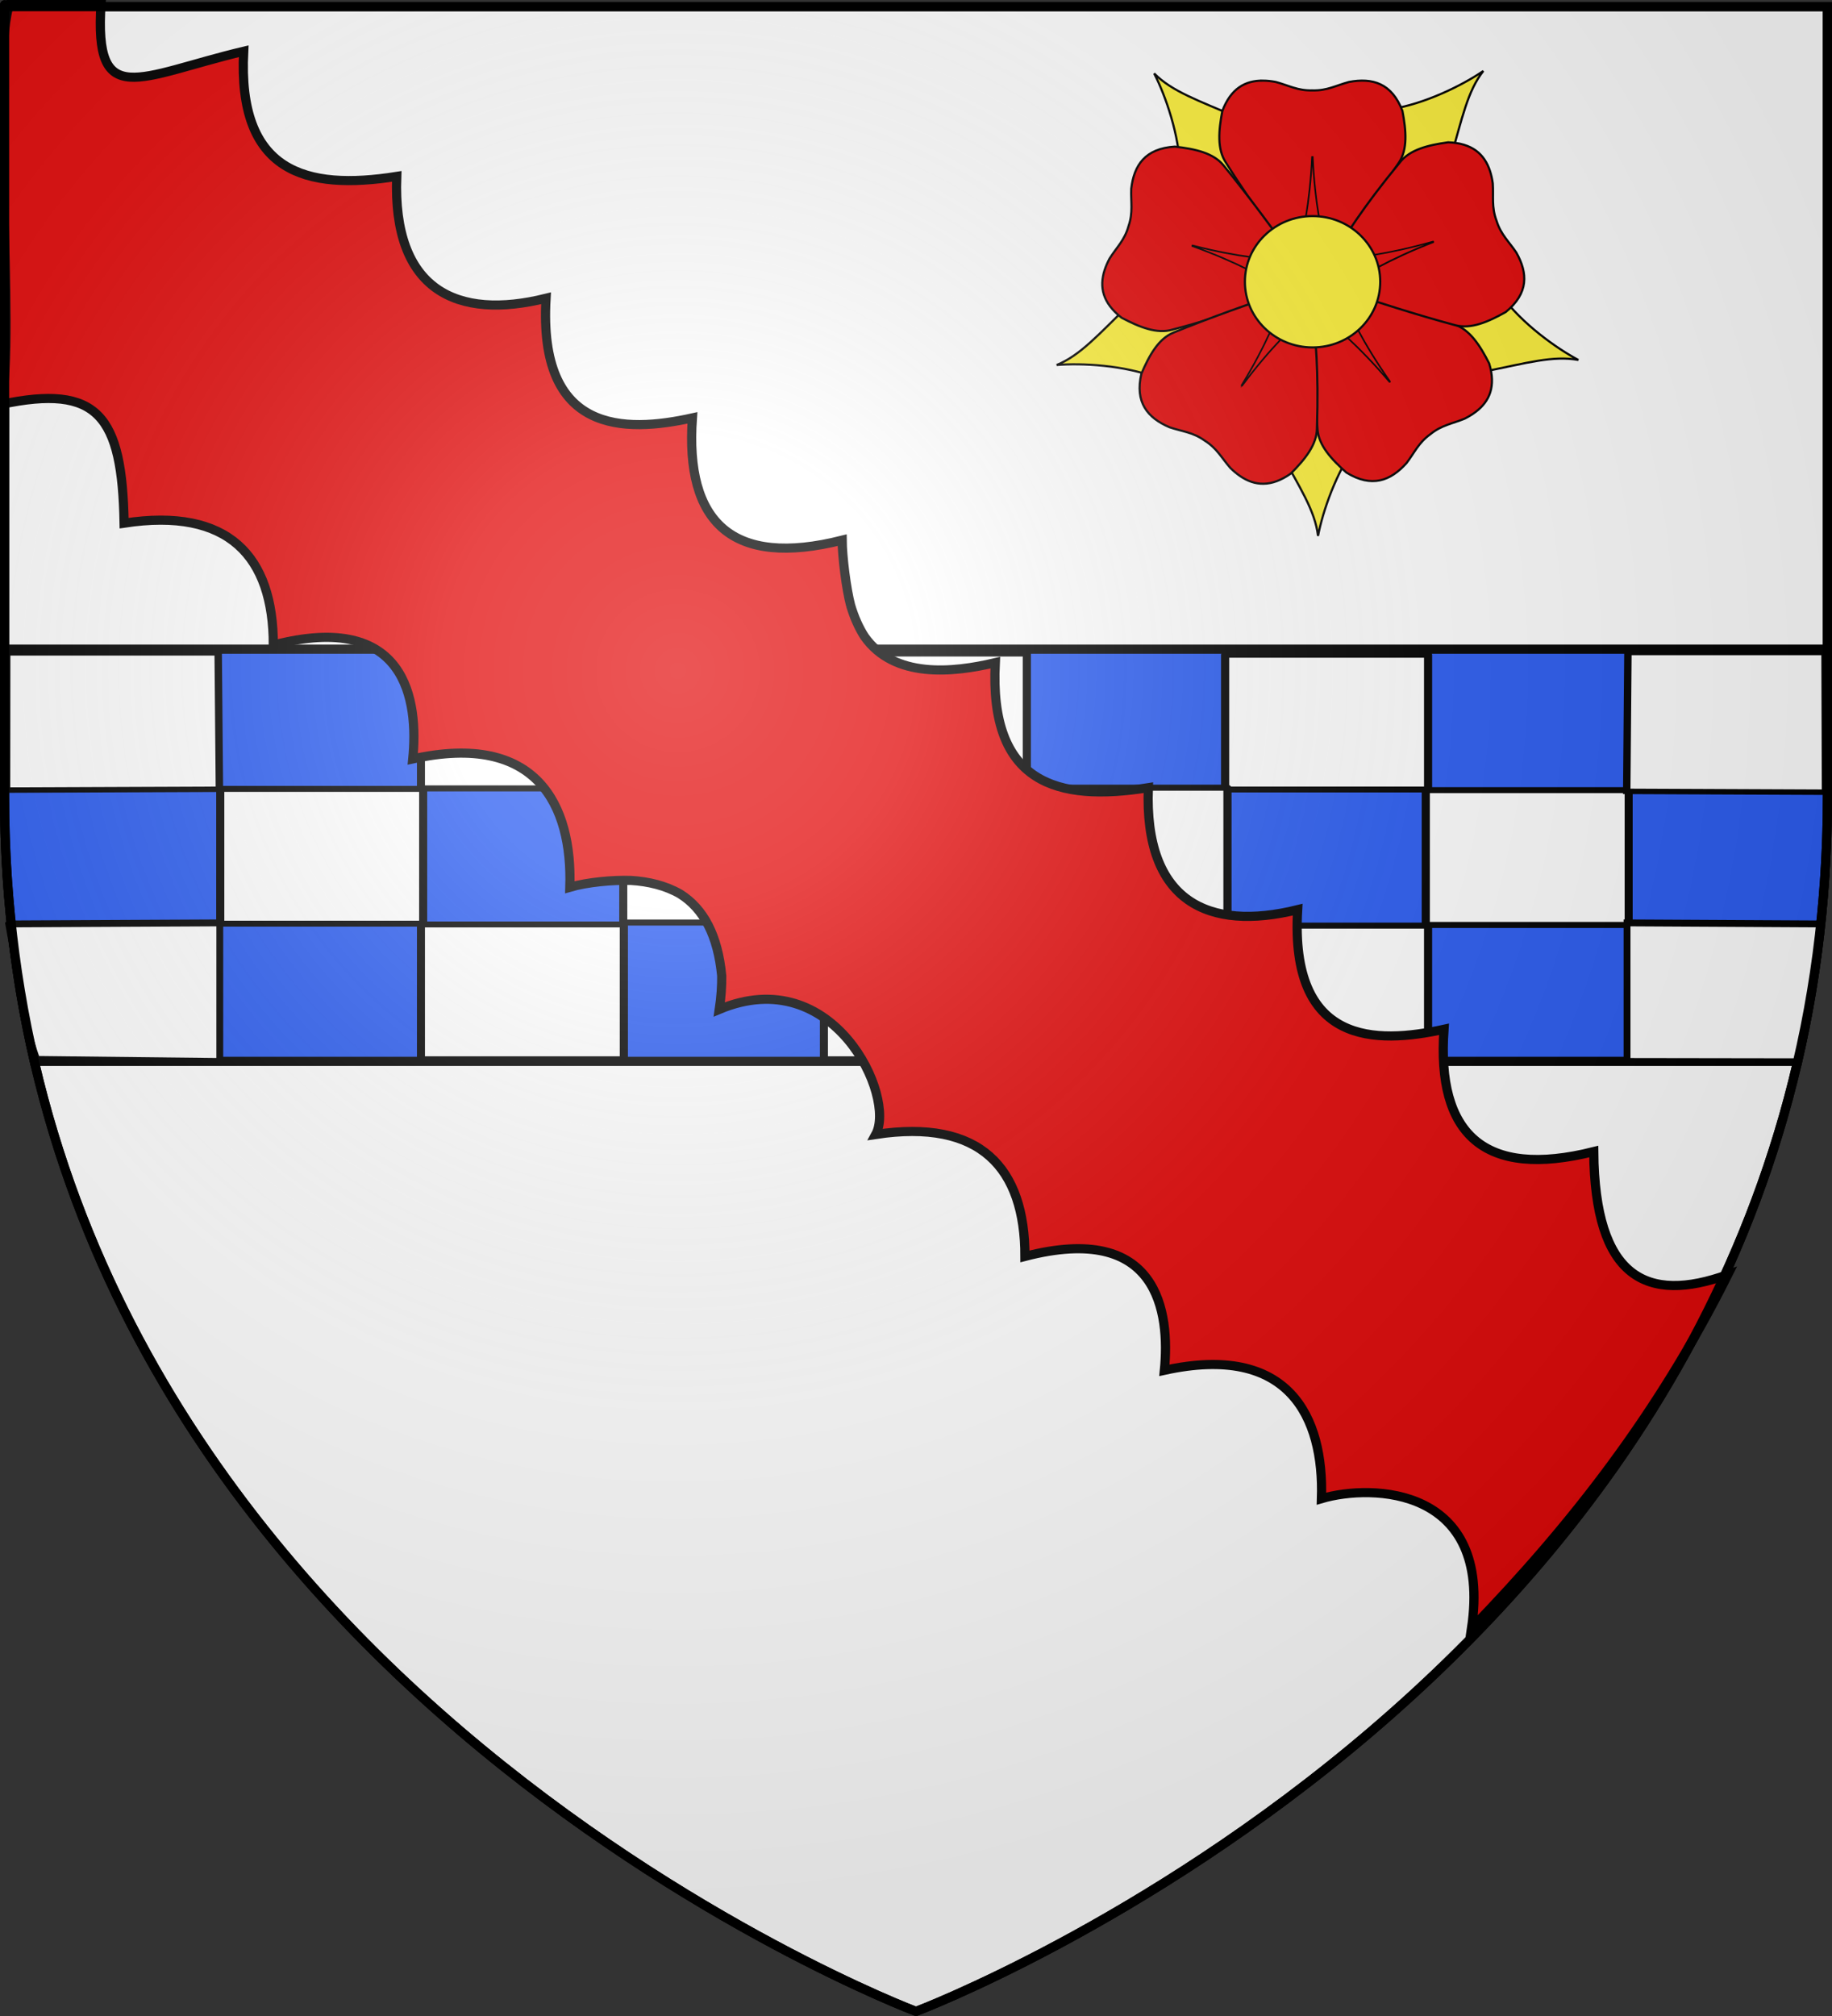
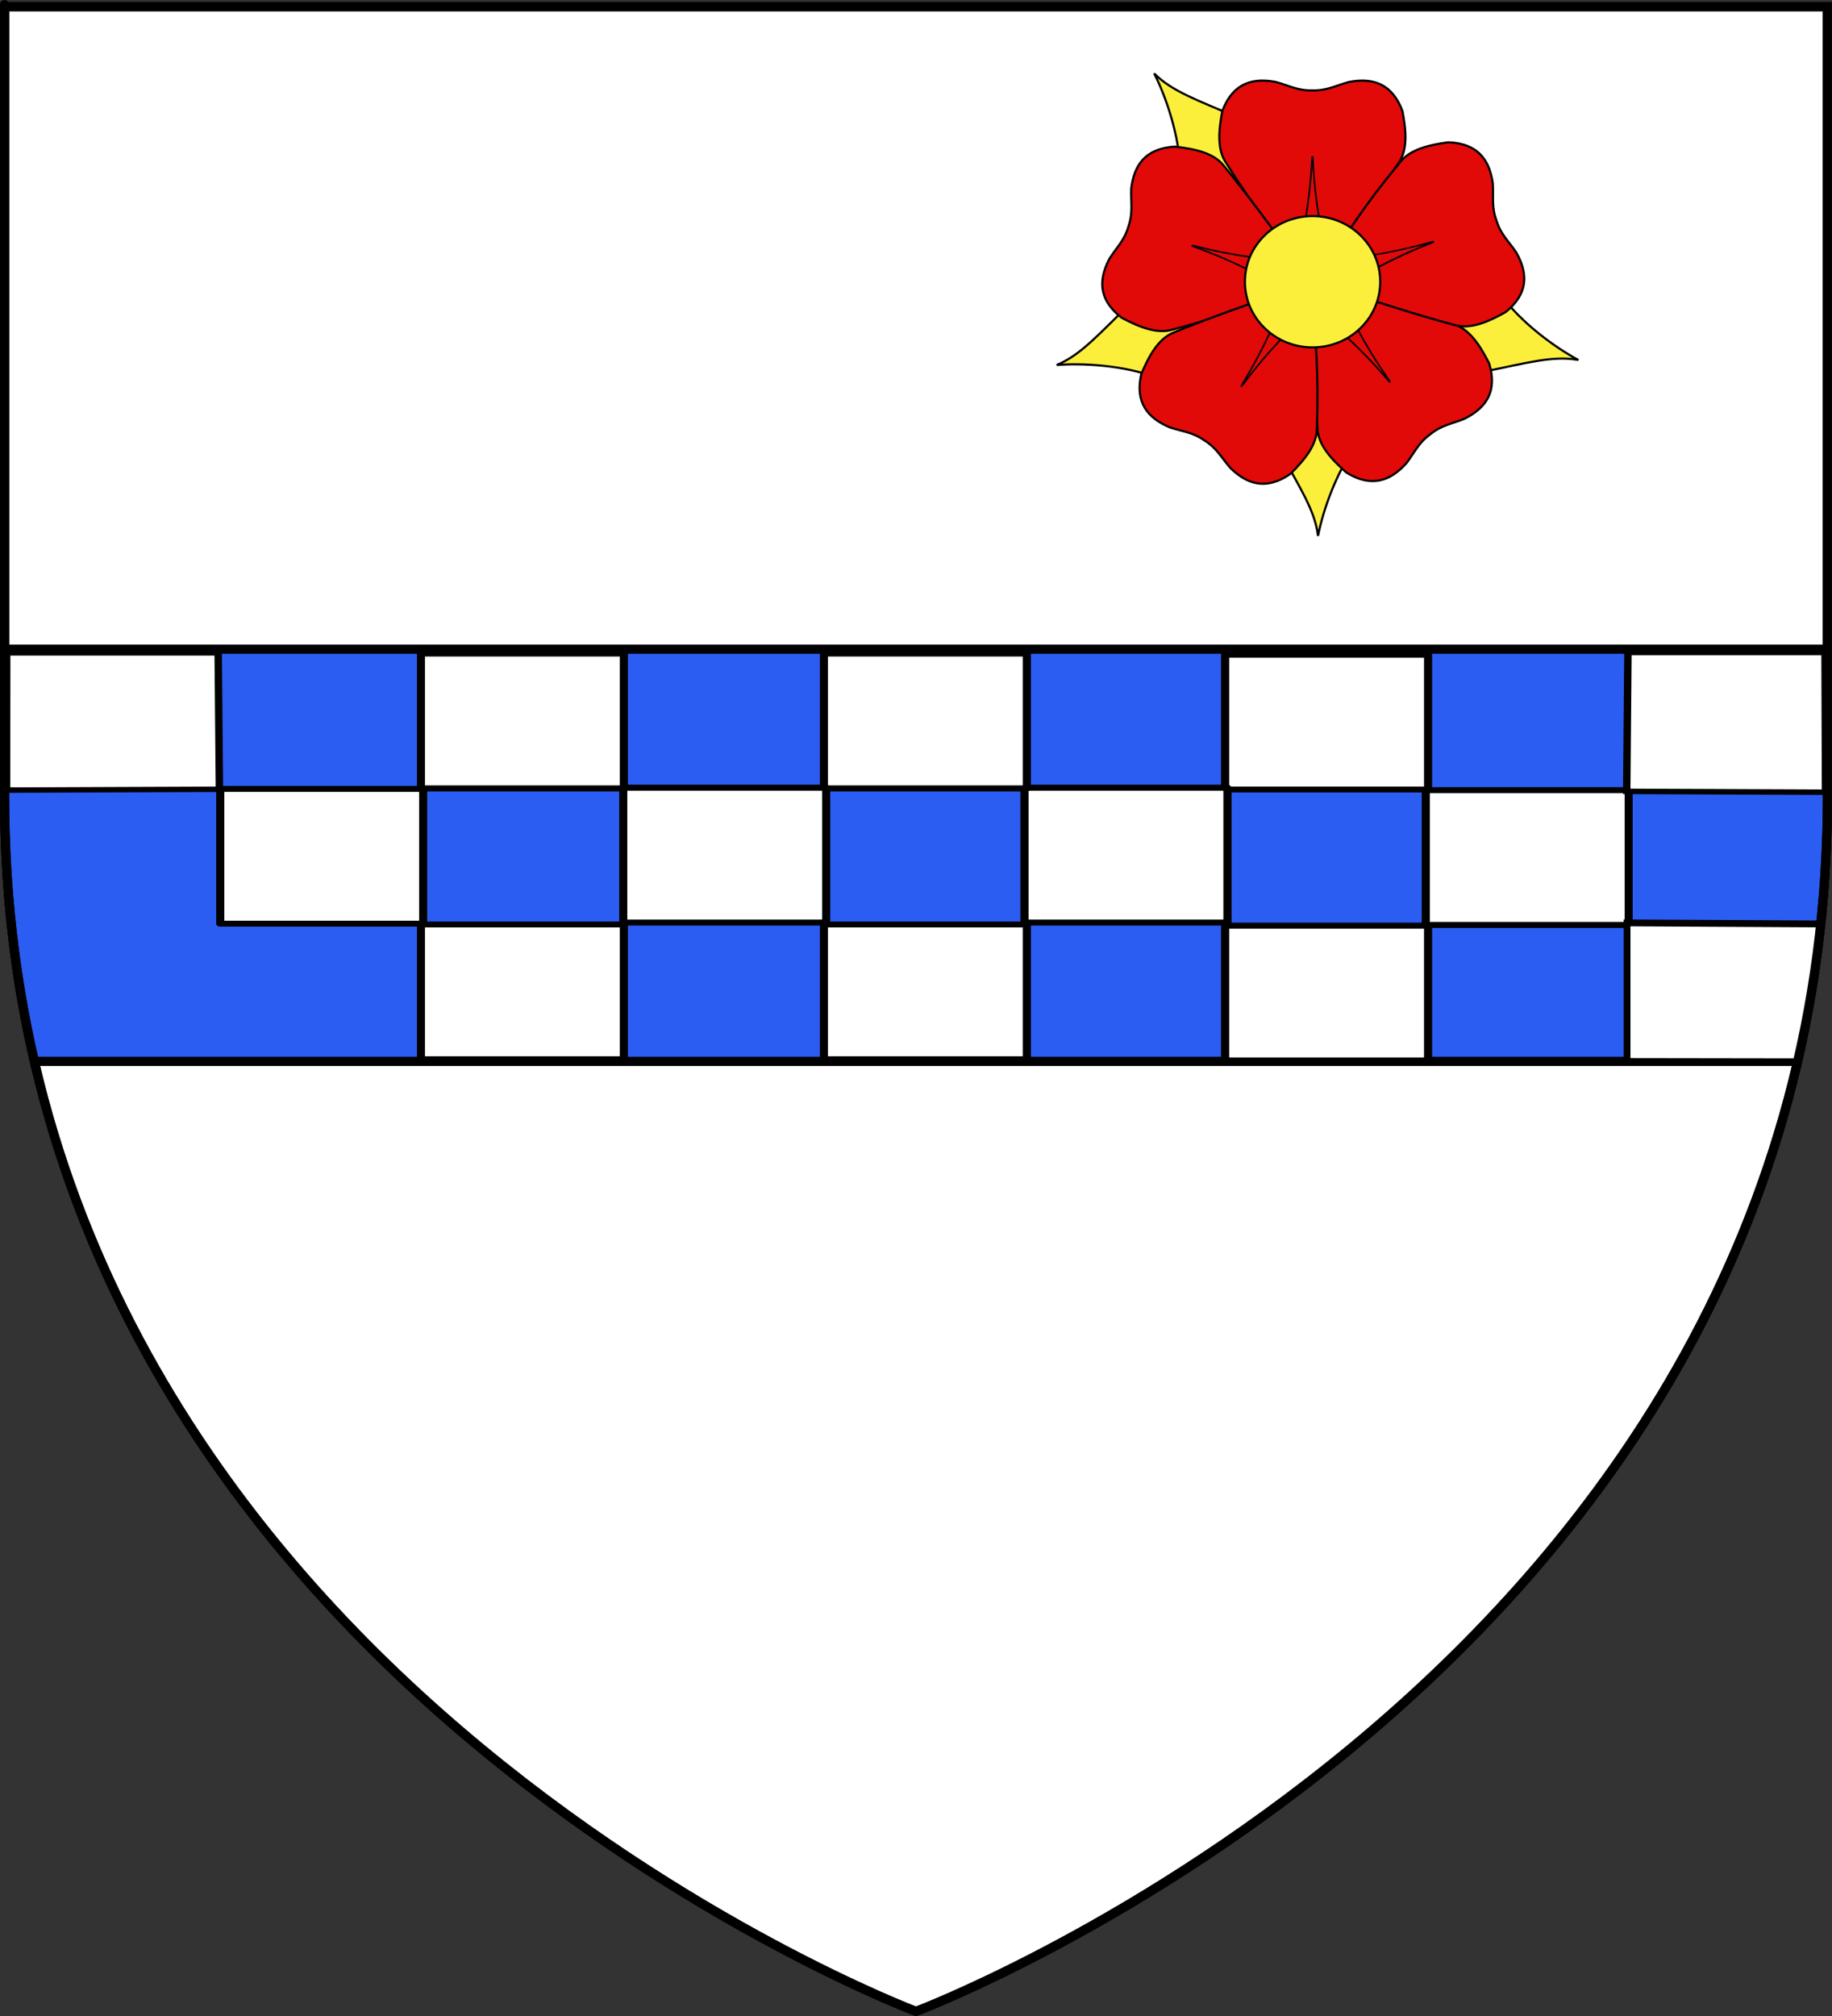
<svg xmlns="http://www.w3.org/2000/svg" xmlns:ns1="http://sodipodi.sourceforge.net/DTD/sodipodi-0.dtd" xmlns:ns2="http://www.inkscape.org/namespaces/inkscape" xmlns:xlink="http://www.w3.org/1999/xlink" height="660" width="600" version="1.0" id="svg2" ns1:version="0.32" ns2:version="0.48.2 r9819" ns1:docname="Blason_Stewart_of_Minto_(Ecosse).svg" ns2:export-filename="/Users/olivier/Desktop/Blason Rouge/Blason_Vide_3D.png" ns2:export-xdpi="144" ns2:export-ydpi="144" ns2:output_extension="org.inkscape.output.svg.inkscape">
  <rect width="100%" height="100%" fill="#333333" stroke="none" />
  <ns1:namedview ns2:window-height="706" ns2:window-width="1366" ns2:pageshadow="2" ns2:pageopacity="0.0" guidetolerance="10.0" gridtolerance="10.0" objecttolerance="10.0" borderopacity="1.0" bordercolor="#666666" pagecolor="#ffffff" id="base" showgrid="false" height="660px" ns2:zoom="0.51818182" ns2:cx="179.86472" ns2:cy="315.75243" ns2:window-x="-8" ns2:window-y="-8" ns2:current-layer="layer3" ns2:window-maximized="1" />
  <desc id="desc4">Flag of Canton of Valais (Wallis)</desc>
  <defs id="defs6">
    <ns2:perspective ns1:type="inkscape:persp3d" ns2:vp_x="-50 : 600 : 1" ns2:vp_y="0 : 1000 : 0" ns2:vp_z="700 : 600 : 1" ns2:persp3d-origin="300 : 400 : 1" id="perspective4735" />
    <linearGradient id="linearGradient2893">
      <stop style="stop-color:white;stop-opacity:0.314;" offset="0" id="stop2895" />
      <stop id="stop2897" offset="0.19" style="stop-color:white;stop-opacity:0.251;" />
      <stop style="stop-color:#6b6b6b;stop-opacity:0.125;" offset="0.6" id="stop2901" />
      <stop style="stop-color:black;stop-opacity:0.125;" offset="1" id="stop2899" />
    </linearGradient>
    <linearGradient id="linearGradient2885">
      <stop id="stop2887" offset="0" style="stop-color:white;stop-opacity:1;" />
      <stop style="stop-color:white;stop-opacity:1;" offset="0.229" id="stop2891" />
      <stop id="stop2889" offset="1" style="stop-color:black;stop-opacity:1;" />
    </linearGradient>
    <linearGradient id="linearGradient2955">
      <stop id="stop2867" offset="0" style="stop-color:#fd0000;stop-opacity:1;" />
      <stop style="stop-color:#e77275;stop-opacity:0.659;" offset="0.5" id="stop2873" />
      <stop style="stop-color:black;stop-opacity:0.323;" offset="1" id="stop2959" />
    </linearGradient>
    <radialGradient ns2:collect="always" xlink:href="#linearGradient2955" id="radialGradient2961" cx="225.524" cy="218.901" fx="225.524" fy="218.901" r="300" gradientTransform="matrix(-4.167939e-4,2.183,-1.884,-3.599562e-4,615.597,-289.121)" gradientUnits="userSpaceOnUse" />
    <polygon id="star" transform="scale(53,53)" points="0,-1 0.588,0.809 -0.951,-0.309 0.951,-0.309 -0.588,0.809 0,-1 " />
    <clipPath id="clip">
      <path d="M 0,-200 L 0,600 L 300,600 L 300,-200 L 0,-200 z " id="path10" />
    </clipPath>
    <radialGradient ns2:collect="always" xlink:href="#linearGradient2955" id="radialGradient1911" gradientUnits="userSpaceOnUse" gradientTransform="matrix(-4.167939e-4,2.183,-1.884,-3.599562e-4,615.597,-289.121)" cx="225.524" cy="218.901" fx="225.524" fy="218.901" r="300" />
    <radialGradient ns2:collect="always" xlink:href="#linearGradient2955" id="radialGradient2865" gradientUnits="userSpaceOnUse" gradientTransform="matrix(0,1.749,-1.593,-1.049767e-7,551.788,-191.29)" cx="225.524" cy="218.901" fx="225.524" fy="218.901" r="300" />
    <radialGradient ns2:collect="always" xlink:href="#linearGradient2955" id="radialGradient2871" gradientUnits="userSpaceOnUse" gradientTransform="matrix(0,1.386,-1.323,-5.741131e-8,-158.082,-109.541)" cx="225.524" cy="218.901" fx="225.524" fy="218.901" r="300" />
    <radialGradient ns2:collect="always" xlink:href="#linearGradient2893" id="radialGradient3163" gradientUnits="userSpaceOnUse" gradientTransform="matrix(1.353,0,0,1.349,-77.629,-85.747)" cx="221.445" cy="226.331" fx="221.445" fy="226.331" r="300" />
    <radialGradient gradientTransform="matrix(0,1.386,-1.323,-5.741131e-8,-158.082,-109.541)" gradientUnits="userSpaceOnUse" xlink:href="#linearGradient2955" id="radialGradient6397" fy="218.901" fx="225.524" r="300" cy="218.901" cx="225.524" />
    <radialGradient gradientTransform="matrix(0,1.749,-1.593,-1.049767e-7,551.788,-191.29)" gradientUnits="userSpaceOnUse" xlink:href="#linearGradient2955" id="radialGradient6395" fy="218.901" fx="225.524" r="300" cy="218.901" cx="225.524" />
    <radialGradient gradientTransform="matrix(-4.167939e-4,2.183,-1.884,-3.599562e-4,615.597,-289.121)" gradientUnits="userSpaceOnUse" xlink:href="#linearGradient2955" id="radialGradient6393" fy="218.901" fx="225.524" r="300" cy="218.901" cx="225.524" />
    <clipPath id="clipPath6389">
      <path id="path6391" d="M 0,-200 L 0,600 L 300,600 L 300,-200 L 0,-200 z " />
    </clipPath>
    <polygon id="polygon6387" transform="scale(53,53)" points="0,-1 0.588,0.809 -0.951,-0.309 0.951,-0.309 -0.588,0.809 0,-1 " />
    <radialGradient gradientTransform="matrix(-4.167939e-4,2.183,-1.884,-3.599562e-4,615.597,-289.121)" gradientUnits="userSpaceOnUse" xlink:href="#linearGradient2955" id="radialGradient6385" fy="218.901" fx="225.524" r="300" cy="218.901" cx="225.524" />
    <linearGradient id="linearGradient6377">
      <stop id="stop6379" offset="0" style="stop-color:#fd0000;stop-opacity:1" />
      <stop id="stop6381" offset="0.5" style="stop-color:#e77275;stop-opacity:0.659" />
      <stop id="stop6383" offset="1" style="stop-color:black;stop-opacity:0.323" />
    </linearGradient>
    <linearGradient id="linearGradient6369">
      <stop id="stop6371" offset="0" style="stop-color:white;stop-opacity:1" />
      <stop id="stop6373" offset="0.229" style="stop-color:white;stop-opacity:1" />
      <stop id="stop6375" offset="1" style="stop-color:black;stop-opacity:1" />
    </linearGradient>
    <linearGradient id="linearGradient6359">
      <stop id="stop6361" offset="0" style="stop-color:white;stop-opacity:0.314" />
      <stop id="stop6363" offset="0.19" style="stop-color:white;stop-opacity:0.251" />
      <stop id="stop6365" offset="0.6" style="stop-color:#6b6b6b;stop-opacity:0.125" />
      <stop id="stop6367" offset="1" style="stop-color:black;stop-opacity:0.125" />
    </linearGradient>
    <linearGradient id="linearGradient6465">
      <stop style="stop-color:white;stop-opacity:0.314" offset="0" id="stop6467" />
      <stop style="stop-color:white;stop-opacity:0.251" offset="0.19" id="stop6469" />
      <stop style="stop-color:#6b6b6b;stop-opacity:0.125" offset="0.6" id="stop6471" />
      <stop style="stop-color:black;stop-opacity:0.125" offset="1" id="stop6473" />
    </linearGradient>
    <linearGradient id="linearGradient6457">
      <stop style="stop-color:white;stop-opacity:1" offset="0" id="stop6459" />
      <stop style="stop-color:white;stop-opacity:1" offset="0.229" id="stop6461" />
      <stop style="stop-color:black;stop-opacity:1" offset="1" id="stop6463" />
    </linearGradient>
    <linearGradient id="linearGradient6449">
      <stop style="stop-color:#fd0000;stop-opacity:1" offset="0" id="stop6451" />
      <stop style="stop-color:#e77275;stop-opacity:0.659" offset="0.5" id="stop6453" />
      <stop style="stop-color:black;stop-opacity:0.323" offset="1" id="stop6455" />
    </linearGradient>
    <radialGradient cx="225.524" cy="218.901" r="300" fx="225.524" fy="218.901" id="radialGradient6447" xlink:href="#linearGradient2955" gradientUnits="userSpaceOnUse" gradientTransform="matrix(-4.167939e-4,2.183,-1.884,-3.599562e-4,615.597,-289.121)" />
    <polygon points="0,-1 0.588,0.809 -0.951,-0.309 0.951,-0.309 -0.588,0.809 0,-1 " transform="scale(53,53)" id="polygon6445" />
    <clipPath id="clipPath6441">
      <path d="M 0,-200 L 0,600 L 300,600 L 300,-200 L 0,-200 z " id="path6443" />
    </clipPath>
    <radialGradient cx="225.524" cy="218.901" r="300" fx="225.524" fy="218.901" id="radialGradient6439" xlink:href="#linearGradient2955" gradientUnits="userSpaceOnUse" gradientTransform="matrix(-4.167939e-4,2.183,-1.884,-3.599562e-4,615.597,-289.121)" />
    <radialGradient cx="225.524" cy="218.901" r="300" fx="225.524" fy="218.901" id="radialGradient6437" xlink:href="#linearGradient2955" gradientUnits="userSpaceOnUse" gradientTransform="matrix(0,1.749,-1.593,-1.049767e-7,551.788,-191.29)" />
    <radialGradient cx="225.524" cy="218.901" r="300" fx="225.524" fy="218.901" id="radialGradient6435" xlink:href="#linearGradient2955" gradientUnits="userSpaceOnUse" gradientTransform="matrix(0,1.386,-1.323,-5.741131e-8,-158.082,-109.541)" />
    <ns2:perspective ns1:type="inkscape:persp3d" ns2:vp_x="-50 : 600 : 1" ns2:vp_y="0 : 1000 : 0" ns2:vp_z="700 : 600 : 1" ns2:persp3d-origin="300 : 400 : 1" id="perspective2662" />
    <linearGradient id="linearGradient2665">
      <stop style="stop-color:white;stop-opacity:0.314" offset="0" id="stop2667" />
      <stop style="stop-color:white;stop-opacity:0.251" offset="0.19" id="stop2669" />
      <stop style="stop-color:#6b6b6b;stop-opacity:0.125" offset="0.6" id="stop2671" />
      <stop style="stop-color:black;stop-opacity:0.125" offset="1" id="stop2673" />
    </linearGradient>
    <linearGradient id="linearGradient2675">
      <stop style="stop-color:white;stop-opacity:1" offset="0" id="stop2677" />
      <stop style="stop-color:white;stop-opacity:1" offset="0.229" id="stop2679" />
      <stop style="stop-color:black;stop-opacity:1" offset="1" id="stop2681" />
    </linearGradient>
    <linearGradient id="linearGradient2683">
      <stop style="stop-color:#fd0000;stop-opacity:1" offset="0" id="stop2685" />
      <stop style="stop-color:#e77275;stop-opacity:0.659" offset="0.5" id="stop2687" />
      <stop style="stop-color:black;stop-opacity:0.323" offset="1" id="stop2689" />
    </linearGradient>
    <radialGradient cx="225.524" cy="218.901" r="300" fx="225.524" fy="218.901" id="radialGradient2691" xlink:href="#linearGradient2955" gradientUnits="userSpaceOnUse" gradientTransform="matrix(-4.167939e-4,2.183,-1.884,-3.599562e-4,615.597,-289.121)" />
    <polygon points="0,-1 0.588,0.809 -0.951,-0.309 0.951,-0.309 -0.588,0.809 0,-1 " transform="scale(53,53)" id="polygon2693" />
    <clipPath id="clipPath2695">
      <path d="M 0,-200 L 0,600 L 300,600 L 300,-200 L 0,-200 z " id="path2697" />
    </clipPath>
    <radialGradient cx="225.524" cy="218.901" r="300" fx="225.524" fy="218.901" id="radialGradient2699" xlink:href="#linearGradient2955" gradientUnits="userSpaceOnUse" gradientTransform="matrix(-4.167939e-4,2.183,-1.884,-3.599562e-4,615.597,-289.121)" />
    <radialGradient cx="225.524" cy="218.901" r="300" fx="225.524" fy="218.901" id="radialGradient2701" xlink:href="#linearGradient2955" gradientUnits="userSpaceOnUse" gradientTransform="matrix(0,1.749,-1.593,-1.049767e-7,551.788,-191.29)" />
    <radialGradient cx="225.524" cy="218.901" r="300" fx="225.524" fy="218.901" id="radialGradient2703" xlink:href="#linearGradient2955" gradientUnits="userSpaceOnUse" gradientTransform="matrix(0,1.386,-1.323,-5.741131e-8,-158.082,-109.541)" />
    <radialGradient cx="221.445" cy="226.331" r="300" fx="221.445" fy="226.331" id="radialGradient2705" xlink:href="#linearGradient2893" gradientUnits="userSpaceOnUse" gradientTransform="matrix(1.353,0,0,1.349,-77.629,-85.747)" />
    <radialGradient gradientTransform="matrix(1.353,0,0,1.349,-355.524,-51.01)" gradientUnits="userSpaceOnUse" xlink:href="#linearGradient2893" id="radialGradient6133" fy="226.331" fx="221.445" r="300" cy="226.331" cx="221.445" />
    <radialGradient gradientTransform="matrix(0,1.386,-1.323,-5.741131e-8,-158.082,-109.541)" gradientUnits="userSpaceOnUse" xlink:href="#linearGradient2955" id="radialGradient6131" fy="218.901" fx="225.524" r="300" cy="218.901" cx="225.524" />
    <radialGradient gradientTransform="matrix(0,1.749,-1.593,-1.049767e-7,551.788,-191.29)" gradientUnits="userSpaceOnUse" xlink:href="#linearGradient2955" id="radialGradient6129" fy="218.901" fx="225.524" r="300" cy="218.901" cx="225.524" />
    <radialGradient gradientTransform="matrix(-4.167939e-4,2.183,-1.884,-3.599562e-4,615.597,-289.121)" gradientUnits="userSpaceOnUse" xlink:href="#linearGradient2955" id="radialGradient6127" fy="218.901" fx="225.524" r="300" cy="218.901" cx="225.524" />
    <clipPath id="clipPath6123">
      <path id="path6125" d="M 0,-200 L 0,600 L 300,600 L 300,-200 L 0,-200 z " />
    </clipPath>
    <polygon id="polygon6121" transform="scale(53,53)" points="0,-1 0.588,0.809 -0.951,-0.309 0.951,-0.309 -0.588,0.809 0,-1 " />
    <radialGradient gradientTransform="matrix(-4.167939e-4,2.183,-1.884,-3.599562e-4,615.597,-289.121)" gradientUnits="userSpaceOnUse" xlink:href="#linearGradient2955" id="radialGradient6119" fy="218.901" fx="225.524" r="300" cy="218.901" cx="225.524" />
    <linearGradient id="linearGradient6111">
      <stop id="stop6113" offset="0" style="stop-color:#fd0000;stop-opacity:1" />
      <stop id="stop6115" offset="0.5" style="stop-color:#e77275;stop-opacity:0.659" />
      <stop id="stop6117" offset="1" style="stop-color:#000000;stop-opacity:0.323" />
    </linearGradient>
    <linearGradient id="linearGradient6103">
      <stop id="stop6105" offset="0" style="stop-color:#ffffff;stop-opacity:1" />
      <stop id="stop6107" offset="0.229" style="stop-color:#ffffff;stop-opacity:1" />
      <stop id="stop6109" offset="1" style="stop-color:#000000;stop-opacity:1" />
    </linearGradient>
    <linearGradient id="linearGradient6093">
      <stop id="stop6095" offset="0" style="stop-color:#ffffff;stop-opacity:0.314" />
      <stop id="stop6097" offset="0.19" style="stop-color:#ffffff;stop-opacity:0.251" />
      <stop id="stop6099" offset="0.6" style="stop-color:#6b6b6b;stop-opacity:0.125" />
      <stop id="stop6101" offset="1" style="stop-color:#000000;stop-opacity:0.125" />
    </linearGradient>
    <ns2:perspective id="perspective83" ns2:persp3d-origin="300 : 400 : 1" ns2:vp_z="700 : 600 : 1" ns2:vp_y="0 : 1000 : 0" ns2:vp_x="-50 : 600 : 1" ns1:type="inkscape:persp3d" />
    <ns2:perspective id="perspective6089" ns2:persp3d-origin="300 : 400 : 1" ns2:vp_z="700 : 600 : 1" ns2:vp_y="0 : 1000 : 0" ns2:vp_x="-50 : 600 : 1" ns1:type="inkscape:persp3d" />
  </defs>
  <g ns2:groupmode="layer" id="layer3" ns2:label="Fond écu" style="display:inline" ns1:insensitive="true">
    <path id="path2855" style="fill:#ffffff;fill-opacity:1;fill-rule:evenodd;stroke:none" d="m 300,658.5 c 0,0 298.5,-112.32 298.5,-397.772 0,-285.452 0,-258.552 0,-258.552 l -597,0 0,258.552 C 1.5,546.18 300,658.5 300,658.5 z" ns1:nodetypes="cccccc" ns2:connector-curvature="0" />
  </g>
  <g ns2:groupmode="layer" id="layer4" ns2:label="Meubles" style="display:inline" ns1:insensitive="true">
    <g id="g6475" ns2:label="Calque 1" transform="translate(-62.857,-493.791)">
      <g transform="translate(62.857,493.791)" style="display:inline" id="g6477">
        <g id="g5810" />
        <g id="g6515">
          <rect id="rect4923" style="fill:none;stroke:none;display:inline" y="3.375078e-014" x="0" height="660" width="600" />
          <path ns2:export-ydpi="144" ns2:export-xdpi="144" id="path6484" style="fill:none;stroke:#000000;stroke-width:3;stroke-linecap:butt;stroke-linejoin:miter;stroke-miterlimit:4;stroke-opacity:1;stroke-dasharray:none" d="m 300,658.5 c 0,0 -298.5,-112.32 -298.5,-397.772 0,-285.452 0,-258.552 0,-258.552 l 597,0 0,258.552 c 0,285.452 -298.5,397.772 -298.5,397.772 z" ns1:nodetypes="cccccc" ns2:connector-curvature="0" />
        </g>
      </g>
      <rect y="686.648" x="314.286" height="45.714" width="0" id="rect4632" style="fill:#ff0000;fill-opacity:1;stroke-width:5.394;stroke-miterlimit:4;stroke-dasharray:none" />
    </g>
    <g id="g6157">
      <g id="g6159" />
      <g id="g6161" />
      <g style="display:inline" id="g2707">
        <g id="g7979">
          <path d="m 1.5,212.531 0,48.188 c 0,30.922 3.503,59.814 9.75,86.75 l 577.5,0 c 6.247,-26.936 9.75,-55.828 9.75,-86.75 0,-53.205 0,-14.488 0,-48.188 l -597,0 z" style="fill:#2b5df2;fill-opacity:1;fill-rule:evenodd;stroke:#000000;stroke-width:3;stroke-linecap:butt;stroke-linejoin:miter;stroke-miterlimit:4;stroke-opacity:1;stroke-dasharray:none" id="path6165" ns2:connector-curvature="0" />
          <rect width="600" height="660" x="0" y="-7.1054274e-015" style="fill:none;stroke:none" id="rect7092" />
        </g>
      </g>
      <g transform="matrix(-1,0,0,1,599.739,0)" id="g3486">
        <g id="g2477" transform="matrix(1,0,0,0.704,0.92,160.144)">
          <g style="fill:#ffffff" transform="matrix(1,0,0,2.57,0,69.491)" id="g6170" />
          <g id="g6172" style="display:inline">
            <g id="g6487" style="display:inline" transform="matrix(1.273,0,0,1.323,-82.951,-101.503)">
              <rect id="rect6348" style="fill:#2b5df2;fill-opacity:1;fill-rule:nonzero;stroke:#000000;stroke-width:2.057;stroke-linecap:round;stroke-linejoin:round;stroke-miterlimit:4;stroke-opacity:1;stroke-dasharray:none;display:inline" y="182.52" x="116.548" height="47.344" width="52.176" />
              <rect id="rect6350" style="fill:#2b5df2;fill-opacity:1;fill-rule:nonzero;stroke:#000000;stroke-width:2.057;stroke-linecap:round;stroke-linejoin:round;stroke-miterlimit:4;stroke-opacity:1;stroke-dasharray:none;display:inline" y="134.942" x="168.167" height="47.344" width="52.176" />
              <rect id="rect6352" style="fill:#2b5df2;fill-opacity:1;fill-rule:nonzero;stroke:#000000;stroke-width:2.057;stroke-linecap:round;stroke-linejoin:round;stroke-miterlimit:4;stroke-opacity:1;stroke-dasharray:none;display:inline" y="181.678" x="219.787" height="47.344" width="52.176" />
              <rect id="rect6354" style="fill:#2b5df2;fill-opacity:1;fill-rule:nonzero;stroke:#000000;stroke-width:2.057;stroke-linecap:round;stroke-linejoin:round;stroke-miterlimit:4;stroke-opacity:1;stroke-dasharray:none;display:inline" y="134.521" x="271.407" height="47.344" width="52.176" />
              <rect id="rect6356" style="fill:#2b5df2;fill-opacity:1;fill-rule:nonzero;stroke:#000000;stroke-width:2.057;stroke-linecap:round;stroke-linejoin:round;stroke-miterlimit:4;stroke-opacity:1;stroke-dasharray:none;display:inline" y="181.678" x="323.027" height="47.344" width="52.176" />
              <rect id="rect6358" style="fill:#2b5df2;fill-opacity:1;fill-rule:nonzero;stroke:#000000;stroke-width:2.057;stroke-linecap:round;stroke-linejoin:round;stroke-miterlimit:4;stroke-opacity:1;stroke-dasharray:none;display:inline" y="134.521" x="375.084" height="47.344" width="52.176" />
              <rect id="rect6360" style="fill:#2b5df2;fill-opacity:1;fill-rule:nonzero;stroke:#000000;stroke-width:2.057;stroke-linecap:round;stroke-linejoin:round;stroke-miterlimit:4;stroke-opacity:1;stroke-dasharray:none;display:inline" y="182.099" x="426.704" height="47.344" width="52.176" />
              <path id="path6364" style="fill:#ffffff;fill-opacity:1;fill-rule:evenodd;stroke:#000000;stroke-width:1.912;stroke-linecap:butt;stroke-linejoin:miter;stroke-miterlimit:4;stroke-opacity:1;stroke-dasharray:none;display:inline" d="m 533.842,134.267 -54.413,0 -0.315,47.94 54.766,0.292 -0.038,-48.232 z" ns1:nodetypes="ccccc" ns2:connector-curvature="0" />
              <rect id="rect6368" style="fill:#ffffff;fill-opacity:1;fill-rule:nonzero;stroke:#000000;stroke-width:2.057;stroke-linecap:round;stroke-linejoin:round;stroke-miterlimit:4;stroke-opacity:1;stroke-dasharray:none;display:inline" y="182.52" x="116.548" height="47.344" width="52.176" />
              <rect id="rect6370" style="fill:#ffffff;fill-opacity:1;fill-rule:nonzero;stroke:#000000;stroke-width:2.057;stroke-linecap:round;stroke-linejoin:round;stroke-miterlimit:4;stroke-opacity:1;stroke-dasharray:none;display:inline" y="134.942" x="168.167" height="47.344" width="52.176" />
              <rect id="rect6372" style="fill:#ffffff;fill-opacity:1;fill-rule:nonzero;stroke:#000000;stroke-width:2.057;stroke-linecap:round;stroke-linejoin:round;stroke-miterlimit:4;stroke-opacity:1;stroke-dasharray:none;display:inline" y="181.678" x="219.787" height="47.344" width="52.176" />
              <rect id="rect6374" style="fill:#ffffff;fill-opacity:1;fill-rule:nonzero;stroke:#000000;stroke-width:2.057;stroke-linecap:round;stroke-linejoin:round;stroke-miterlimit:4;stroke-opacity:1;stroke-dasharray:none;display:inline" y="134.521" x="271.407" height="47.344" width="52.176" />
              <rect id="rect6376" style="fill:#ffffff;fill-opacity:1;fill-rule:nonzero;stroke:#000000;stroke-width:2.057;stroke-linecap:round;stroke-linejoin:round;stroke-miterlimit:4;stroke-opacity:1;stroke-dasharray:none;display:inline" y="181.678" x="323.027" height="47.344" width="52.176" />
              <rect id="rect6378" style="fill:#ffffff;fill-opacity:1;fill-rule:nonzero;stroke:#000000;stroke-width:2.057;stroke-linecap:round;stroke-linejoin:round;stroke-miterlimit:4;stroke-opacity:1;stroke-dasharray:none;display:inline" y="134.521" x="375.084" height="47.344" width="52.176" />
              <rect id="rect6380" style="fill:#ffffff;fill-opacity:1;fill-rule:nonzero;stroke:#000000;stroke-width:2.057;stroke-linecap:round;stroke-linejoin:round;stroke-miterlimit:4;stroke-opacity:1;stroke-dasharray:none;display:inline" y="182.099" x="426.704" height="47.344" width="52.176" />
              <path id="path6382" style="fill:#ffffff;fill-opacity:1;fill-rule:evenodd;stroke:#000000;stroke-width:1.912;stroke-linecap:butt;stroke-linejoin:miter;stroke-miterlimit:4;stroke-opacity:1;stroke-dasharray:none;display:inline" d="m 66.023,134.119 50.713,0 0.309,48.827 -51.144,0.298 0.122,-49.125 z" ns1:nodetypes="ccccc" ns2:connector-curvature="0" />
              <rect id="rect2461" style="fill:#2b5df2;fill-opacity:1;fill-rule:nonzero;stroke:#000000;stroke-width:2.057;stroke-linecap:round;stroke-linejoin:round;stroke-miterlimit:4;stroke-opacity:1;stroke-dasharray:none;display:inline" y="230.162" x="168.167" height="47.344" width="52.176" />
              <rect id="rect2463" style="fill:#2b5df2;fill-opacity:1;fill-rule:nonzero;stroke:#000000;stroke-width:2.057;stroke-linecap:round;stroke-linejoin:round;stroke-miterlimit:4;stroke-opacity:1;stroke-dasharray:none;display:inline" y="229.741" x="271.407" height="47.344" width="52.176" />
              <rect id="rect2465" style="fill:#2b5df2;fill-opacity:1;fill-rule:nonzero;stroke:#000000;stroke-width:2.057;stroke-linecap:round;stroke-linejoin:round;stroke-miterlimit:4;stroke-opacity:1;stroke-dasharray:none;display:inline" y="229.741" x="375.084" height="47.344" width="52.176" />
              <rect id="rect2469" style="fill:#ffffff;fill-opacity:1;fill-rule:nonzero;stroke:#000000;stroke-width:2.057;stroke-linecap:round;stroke-linejoin:round;stroke-miterlimit:4;stroke-opacity:1;stroke-dasharray:none;display:inline" y="230.162" x="168.167" height="47.344" width="52.176" />
              <rect id="rect2471" style="fill:#ffffff;fill-opacity:1;fill-rule:nonzero;stroke:#000000;stroke-width:2.057;stroke-linecap:round;stroke-linejoin:round;stroke-miterlimit:4;stroke-opacity:1;stroke-dasharray:none;display:inline" y="229.741" x="271.407" height="47.344" width="52.176" />
              <rect id="rect2473" style="fill:#ffffff;fill-opacity:1;fill-rule:nonzero;stroke:#000000;stroke-width:2.057;stroke-linecap:round;stroke-linejoin:round;stroke-miterlimit:4;stroke-opacity:1;stroke-dasharray:none;display:inline" y="229.741" x="375.084" height="47.344" width="52.176" />
            </g>
          </g>
        </g>
-         <path style="fill:#ffffff;fill-opacity:1;fill-rule:evenodd;stroke:#000000;stroke-width:2.24;stroke-linecap:butt;stroke-linejoin:miter;stroke-miterlimit:4;stroke-opacity:1;stroke-dasharray:none" d="m 3.753,302.477 63.112,-0.341 0,45.373 -55.995,0.084 C 8.149,332.641 4.59,317.899 3.753,302.477 z" id="path2712" ns1:nodetypes="ccccc" ns2:connector-curvature="0" />
-         <path style="fill:#ffffff;fill-opacity:1;fill-rule:evenodd;stroke:#000000;stroke-width:2.24;stroke-linecap:butt;stroke-linejoin:miter;stroke-miterlimit:4;stroke-opacity:1;stroke-dasharray:none" d="m 596.865,302.477 -69.112,-0.341 0,45.373 59.995,-0.682 c 5.234,-14.783 6.314,-29.566 9.117,-44.349 z" id="path3484" ns1:nodetypes="ccccc" ns2:connector-curvature="0" />
-       </g>
-     </g>
-     <path transform="matrix(2.586,0,0,2.573,-338.425,-490.291)" class="fil9 str3" d="m 238.6,267.58 c 0.457,1.541 1.049,2.866 1.762,3.974 3.753,5.353 11.137,4.609 16.558,3.312 -0.794,15.396 7.842,17.762 19.382,15.91 -0.551,14.545 7.64,18.316 18.911,15.518 -1.009,17.289 9.94,17.113 18.535,15.221 -0.942,13.315 5.03,19.073 18.965,15.559 0.135,16.099 6.698,19.384 16.988,15.653 -8.837,17.748 -19.745,31.807 -32.469,45.013 2.663,-17.992 -12.536,-18.424 -19.005,-16.505 0.336,-10.449 -4.156,-19.803 -19.893,-16.329 0.726,-7.381 -0.74,-18.911 -17.66,-14.491 0,-11.287 -5.649,-17.546 -18.898,-15.518 2.609,-4.785 -5.326,-22.006 -19.813,-15.91 0.229,-1.555 0.323,-2.96 0.309,-4.258 -0.484,-5.137 -2.287,-8.557 -5.273,-10.435 -1.87,-1.081 -4.035,-1.582 -6.201,-1.717 -2.26,-0.081 -5.555,0.216 -7.761,0.865 0.336,-10.435 -4.17,-19.803 -19.893,-16.329 0.726,-7.367 -0.74,-18.911 -17.66,-14.491 0,-11.274 -5.649,-17.546 -18.898,-15.505 -0.242,-13.734 -3.322,-17.721 -15.576,-15.113 1.883,-8.543 -1.453,-44.865 1.157,-51.15 l 11.5,0.149 c -0.901,13.666 4.667,9.273 18.064,6.069 -0.794,15.41 7.828,17.762 19.382,15.924 -0.551,14.531 7.64,18.316 18.911,15.505 -1.009,17.289 9.94,17.127 18.535,15.221 -0.942,13.315 5.03,19.087 18.965,15.559 0.013,2.095 0.525,6.218 1.076,8.3 z" id="path5533" style="fill:#e20909;fill-opacity:1;fill-rule:evenodd;stroke:#000000;stroke-width:1.163;stroke-miterlimit:4;stroke-dasharray:none" ns2:connector-curvature="0" />
+         <path style="fill:#ffffff;fill-opacity:1;fill-rule:evenodd;stroke:#000000;stroke-width:2.24;stroke-linecap:butt;stroke-linejoin:miter;stroke-miterlimit:4;stroke-opacity:1;stroke-dasharray:none" d="m 3.753,302.477 63.112,-0.341 0,45.373 -55.995,0.084 C 8.149,332.641 4.59,317.899 3.753,302.477 " id="path2712" ns1:nodetypes="ccccc" ns2:connector-curvature="0" />
+       </g>
+     </g>
    <g transform="translate(4.2241739e-6,-2.4434401e-6)" style="display:inline" id="g3174">
      <g id="g10890" style="fill:#fcef3c;fill-opacity:1;stroke:#000000;stroke-width:4;stroke-miterlimit:4;stroke-opacity:1;stroke-dasharray:none" transform="matrix(0.177,0,0,0.176,347.216,23.831)">
        <path id="path9102" style="fill:#fcef3c;fill-opacity:1;fill-rule:evenodd;stroke:#000000;stroke-width:4;stroke-linecap:butt;stroke-linejoin:miter;stroke-miterlimit:4;stroke-opacity:1;stroke-dasharray:none" d="M 958.886,534.195 C 918.345,512.647 854.113,466.468 815.852,413.608 l -175.12,5.215 -17.823,54.37 161.228,82.717 c 79.366,-16.121 128.419,-30.41 174.748,-21.715 z" ns2:connector-curvature="0" />
        <path id="path9100" style="fill:#fcef3c;fill-opacity:1;fill-rule:evenodd;stroke:#000000;stroke-width:4;stroke-linecap:butt;stroke-linejoin:miter;stroke-miterlimit:4;stroke-opacity:1;stroke-dasharray:none" d="m 477.117,861.464 c 8.619,-45.096 33.775,-120.099 72.982,-172.26 l -56.685,-165.774 -57.208,-0.976 -31.429,178.462 c 38.834,71.069 66.969,113.716 72.339,160.548 z" ns2:connector-curvature="0" />
        <path id="path9098" style="fill:#fcef3c;fill-opacity:1;fill-rule:evenodd;stroke:#000000;stroke-width:4;stroke-linecap:butt;stroke-linejoin:miter;stroke-miterlimit:4;stroke-opacity:1;stroke-dasharray:none" d="M -6.497,543.543 C 39.251,539.669 118.26,543.644 179.069,567.314 L 323.386,467.982 308.882,412.635 128.562,430.55 C 70.615,487.127 37.146,525.73 -6.497,543.543 z" ns2:connector-curvature="0" />
-         <path id="path9096" style="fill:#fcef3c;fill-opacity:1;fill-rule:evenodd;stroke:#000000;stroke-width:4;stroke-linecap:butt;stroke-linejoin:miter;stroke-miterlimit:4;stroke-opacity:1;stroke-dasharray:none" d="M 783.021,-3.399 C 745.207,22.64 674.614,58.344 610.067,67.922 l -76.118,157.798 40.027,40.884 147.739,-104.927 C 744.006,83.819 753.943,33.702 783.021,-3.399 z" ns2:connector-curvature="0" />
        <path id="path8209" style="fill:#fcef3c;fill-opacity:1;fill-rule:evenodd;stroke:#000000;stroke-width:4;stroke-linecap:butt;stroke-linejoin:miter;stroke-miterlimit:4;stroke-opacity:1;stroke-dasharray:none" d="M 173.937,1.199 C 194.801,42.097 220.955,116.758 221.999,182.003 L 368.473,278.126 414.246,243.796 329.566,83.591 C 255.296,51.298 206.912,34.884 173.937,1.199 z" ns2:connector-curvature="0" />
      </g>
      <g id="g14500" transform="matrix(0.177,0,0,0.176,347.216,23.831)" style="fill:#e20909;fill-opacity:1">
        <path id="path2843" style="fill:#e20909;fill-opacity:1;fill-rule:evenodd;stroke:#000000;stroke-width:4;stroke-linecap:butt;stroke-linejoin:miter;stroke-miterlimit:4;stroke-opacity:1;stroke-dasharray:none" d="m 375.288,14.554 c -32.686,-0.298 -59.353,14.483 -75.188,56.312 -6.989,36.771 -9.942,71.538 6.75,96.469 60.616,96.864 92.604,132.068 132.344,183.969 10.671,-56.299 23.002,-102.661 27.5,-196 4.498,93.339 16.829,139.701 27.5,196 44.968,-60.901 90.684,-121.429 132.375,-183.969 16.692,-24.931 13.707,-59.698 6.719,-96.469 C 613.8,19.384 577.909,8.88 534.57,17.023 510.874,23.403 493.718,33.478 467.288,32.742 l -0.053,0.004 -1.094,0 -0.009,-0.004 c -26.43,0.736 -43.617,-9.339 -67.312,-15.719 -8.126,-1.527 -15.988,-2.4 -23.531,-2.469 z" ns2:connector-curvature="0" />
        <path id="path7288" style="fill:#e20909;fill-opacity:1;fill-rule:evenodd;stroke:#000000;stroke-width:2;stroke-linecap:butt;stroke-linejoin:miter;stroke-miterlimit:4;stroke-opacity:1;stroke-dasharray:none" d="m 466.695,155.304 c -4.498,93.339 -16.829,139.701 -27.5,196 -0.156,-0.203 -0.313,-0.391 -0.469,-0.594 l 0.062,1.188 54.969,0 0.125,-2.219 c -10.599,-55.568 -22.733,-101.941 -27.188,-194.375 z" ns2:connector-curvature="0" />
        <path id="path8191" style="fill:#e20909;fill-opacity:1;fill-rule:evenodd;stroke:#000000;stroke-width:4;stroke-linecap:butt;stroke-linejoin:miter;stroke-miterlimit:4;stroke-opacity:1;stroke-dasharray:none" d="m 82.133,367.212 c -9.933,31.141 -3.684,60.983 31.607,88.461 33.069,17.532 65.415,30.617 94.162,22.029 110.441,-29.319 153.52,-49.489 214.839,-72.137 -50.64,-26.816 -91.295,-52.283 -179.147,-84.135 90.507,23.257 138.443,25.162 195.383,31.586 -44.913,-60.942 -89.247,-122.489 -136.692,-180.784 -18.892,-23.308 -52.991,-30.72 -90.186,-34.898 -54.942,3.422 -75.573,34.612 -80.587,78.424 -0.9,24.523 3.662,43.888 -4.844,68.923 l -0.012,0.052 -0.323,1.045 -0.006,0.008 c -7.099,25.469 -21.799,38.916 -34.889,59.672 -3.858,7.313 -7.013,14.567 -9.305,21.754 z" ns2:connector-curvature="0" />
        <path id="path8193" style="fill:#e20909;fill-opacity:1;fill-rule:evenodd;stroke:#000000;stroke-width:2;stroke-linecap:butt;stroke-linejoin:miter;stroke-miterlimit:4;stroke-opacity:1;stroke-dasharray:none" d="m 243.595,321.43 c 87.851,31.852 128.507,57.319 179.147,84.135 -0.24,0.089 -0.466,0.184 -0.706,0.273 l 1.153,0.291 16.227,-52.519 -2.083,-0.774 c -56.22,-6.278 -104.109,-8.374 -193.738,-31.405 z" ns2:connector-curvature="0" />
        <path id="path8197" style="fill:#e20909;fill-opacity:1;fill-rule:evenodd;stroke:#000000;stroke-width:4;stroke-linecap:butt;stroke-linejoin:miter;stroke-miterlimit:4;stroke-opacity:1;stroke-dasharray:none" d="M 768.51,631.019 C 794.603,611.331 806.734,583.359 793.789,540.547 776.916,507.137 758.065,477.775 729.636,468.186 622.54,428.346 575.722,419.936 512.583,403.016 538.44,454.151 556.925,498.421 610.254,575.157 549.793,503.904 511.758,474.667 468.981,436.541 c 1.474,75.69 2.128,151.539 7.199,226.53 1.964,29.938 25.522,55.68 53.476,80.571 46.831,28.934 81.686,15.384 111.079,-17.49 14.896,-19.501 22.355,-37.946 43.756,-53.472 l 0.04,-0.035 0.867,-0.667 0.01,-0.003 c 20.503,-16.694 40.27,-19.183 62.943,-28.569 7.373,-3.743 14.138,-7.843 20.159,-12.386 z" ns2:connector-curvature="0" />
        <path id="path8199" style="fill:#e20909;fill-opacity:1;fill-rule:evenodd;stroke:#000000;stroke-width:2;stroke-linecap:butt;stroke-linejoin:miter;stroke-miterlimit:4;stroke-opacity:1;stroke-dasharray:none" d="m 610.254,575.157 c -53.329,-76.736 -71.814,-121.005 -97.671,-172.141 0.247,0.066 0.487,0.119 0.734,0.185 l -0.773,-0.903 -43.576,33.506 1.253,1.835 c 42.274,37.591 80.16,66.956 140.034,137.518 z" ns2:connector-curvature="0" />
        <path id="path8203" style="fill:#e20909;fill-opacity:1;fill-rule:evenodd;stroke:#000000;stroke-width:4;stroke-linecap:butt;stroke-linejoin:miter;stroke-miterlimit:4;stroke-opacity:1;stroke-dasharray:none" d="m 333.068,750.217 c 26.962,18.48 57.339,21.089 93.815,-4.796 26.312,-26.62 48.157,-53.828 48.21,-83.831 3.724,-114.206 -3.187,-161.268 -7.218,-226.511 -40.262,40.773 -76.357,72.373 -132.157,147.332 48.334,-79.977 63.961,-125.333 86.51,-178.012 -71.294,25.462 -143,50.195 -212.488,78.845 -27.761,11.381 -44.677,41.9 -59.389,76.317 -12.544,53.6 11.385,82.339 51.897,99.756 23.225,7.923 43.084,9.131 64.609,24.485 l 0.046,0.027 0.908,0.61 0.006,0.008 c 22.346,14.132 30.991,32.082 47.098,50.594 5.893,5.8 11.931,10.911 18.153,15.175 z" ns2:connector-curvature="0" />
        <path id="path8205" style="fill:#e20909;fill-opacity:1;fill-rule:evenodd;stroke:#000000;stroke-width:2;stroke-linecap:butt;stroke-linejoin:miter;stroke-miterlimit:4;stroke-opacity:1;stroke-dasharray:none" d="m 335.718,582.411 c 55.8,-74.959 91.896,-106.559 132.157,-147.332 0.016,0.255 0.042,0.499 0.058,0.754 l 0.611,-1.02 -45.622,-30.663 -1.341,1.772 c -22.2,52.031 -37.998,97.288 -85.862,176.489 z" ns2:connector-curvature="0" />
        <path id="path8185" style="fill:#e20909;fill-opacity:1;fill-rule:evenodd;stroke:#000000;stroke-width:4;stroke-linecap:butt;stroke-linejoin:miter;stroke-miterlimit:4;stroke-opacity:1;stroke-dasharray:none" d="m 795.294,182.527 c -10.181,-31.061 -32.72,-51.594 -77.417,-53.205 -37.073,5.15 -70.956,13.481 -89.232,37.275 -72.363,88.433 -95.475,130.007 -131.924,184.27 56.753,-7.912 104.622,-11.071 194.489,-36.688 -86.988,34.14 -126.963,60.662 -176.884,88.794 72.091,23.107 144.068,47.042 216.663,66.52 28.962,7.833 60.944,-6.124 93.543,-24.515 42.535,-34.943 40.998,-72.308 19.41,-110.76 -13.629,-20.407 -28.666,-33.434 -36.429,-58.709 l -0.021,-0.049 -0.35,-1.036 6.1e-4,-0.01 c -9.158,-24.804 -5.114,-44.311 -6.656,-68.802 -1.155,-8.187 -2.844,-15.915 -5.194,-23.083 z" ns2:connector-curvature="0" />
        <g id="g8183" style="fill:#e20909;fill-opacity:1" transform="matrix(0.32,0.947,-0.947,0.32,688.938,-180.564)">
          <path id="path8187" style="fill:#e20909;fill-opacity:1;fill-rule:evenodd;stroke:#000000;stroke-width:2;stroke-linecap:butt;stroke-linejoin:miter;stroke-miterlimit:4;stroke-opacity:1;stroke-dasharray:none" d="m 469.438,156.219 c -4.498,93.339 -16.829,139.701 -27.5,196 -0.156,-0.203 -0.313,-0.391 -0.469,-0.594 l 0.062,1.188 54.969,0 0.125,-2.219 c -10.599,-55.568 -22.733,-101.941 -27.188,-194.375 z" ns2:connector-curvature="0" />
        </g>
      </g>
      <path id="path1952" style="fill:#fcef3c;fill-opacity:1;fill-rule:evenodd;stroke:#000000;stroke-width:0.704;stroke-miterlimit:4;stroke-opacity:1;stroke-dasharray:none" d="m 452.04,92.242 c 0.003,11.871 -9.919,21.496 -22.16,21.496 -12.241,0 -22.164,-9.625 -22.16,-21.496 -0.003,-11.871 9.919,-21.496 22.16,-21.496 12.241,0 22.164,9.625 22.16,21.496 l 0,0 z" ns2:connector-curvature="0" />
    </g>
  </g>
  <g ns2:groupmode="layer" id="layer2" ns2:label="Reflet final" ns1:insensitive="true" style="display:inline">
-     <path ns1:nodetypes="cccccc" d="m 300,658.5 c 0,0 298.5,-112.32 298.5,-397.772 0,-285.452 0,-258.552 0,-258.552 l -597,0 0,258.552 C 1.5,546.18 300,658.5 300,658.5 z" style="fill:url(#radialGradient3163);fill-opacity:1;fill-rule:evenodd;stroke:none" id="path2875" ns2:export-xdpi="144" ns2:export-ydpi="144" ns2:connector-curvature="0" />
-   </g>
+     </g>
  <g ns2:groupmode="layer" id="layer1" ns2:label="Contour final" ns1:insensitive="true" style="display:inline">
    <path ns1:nodetypes="cccccc" d="m 300,658.5 c 0,0 -298.5,-112.32 -298.5,-397.772 0,-285.452 0,-258.552 0,-258.552 l 597,0 0,258.552 c 0,285.452 -298.5,397.772 -298.5,397.772 z" style="fill:none;stroke:#000000;stroke-width:3;stroke-linecap:butt;stroke-linejoin:miter;stroke-miterlimit:4;stroke-opacity:1;stroke-dasharray:none" id="path1411" ns2:export-xdpi="144" ns2:export-ydpi="144" ns2:connector-curvature="0" />
  </g>
</svg>